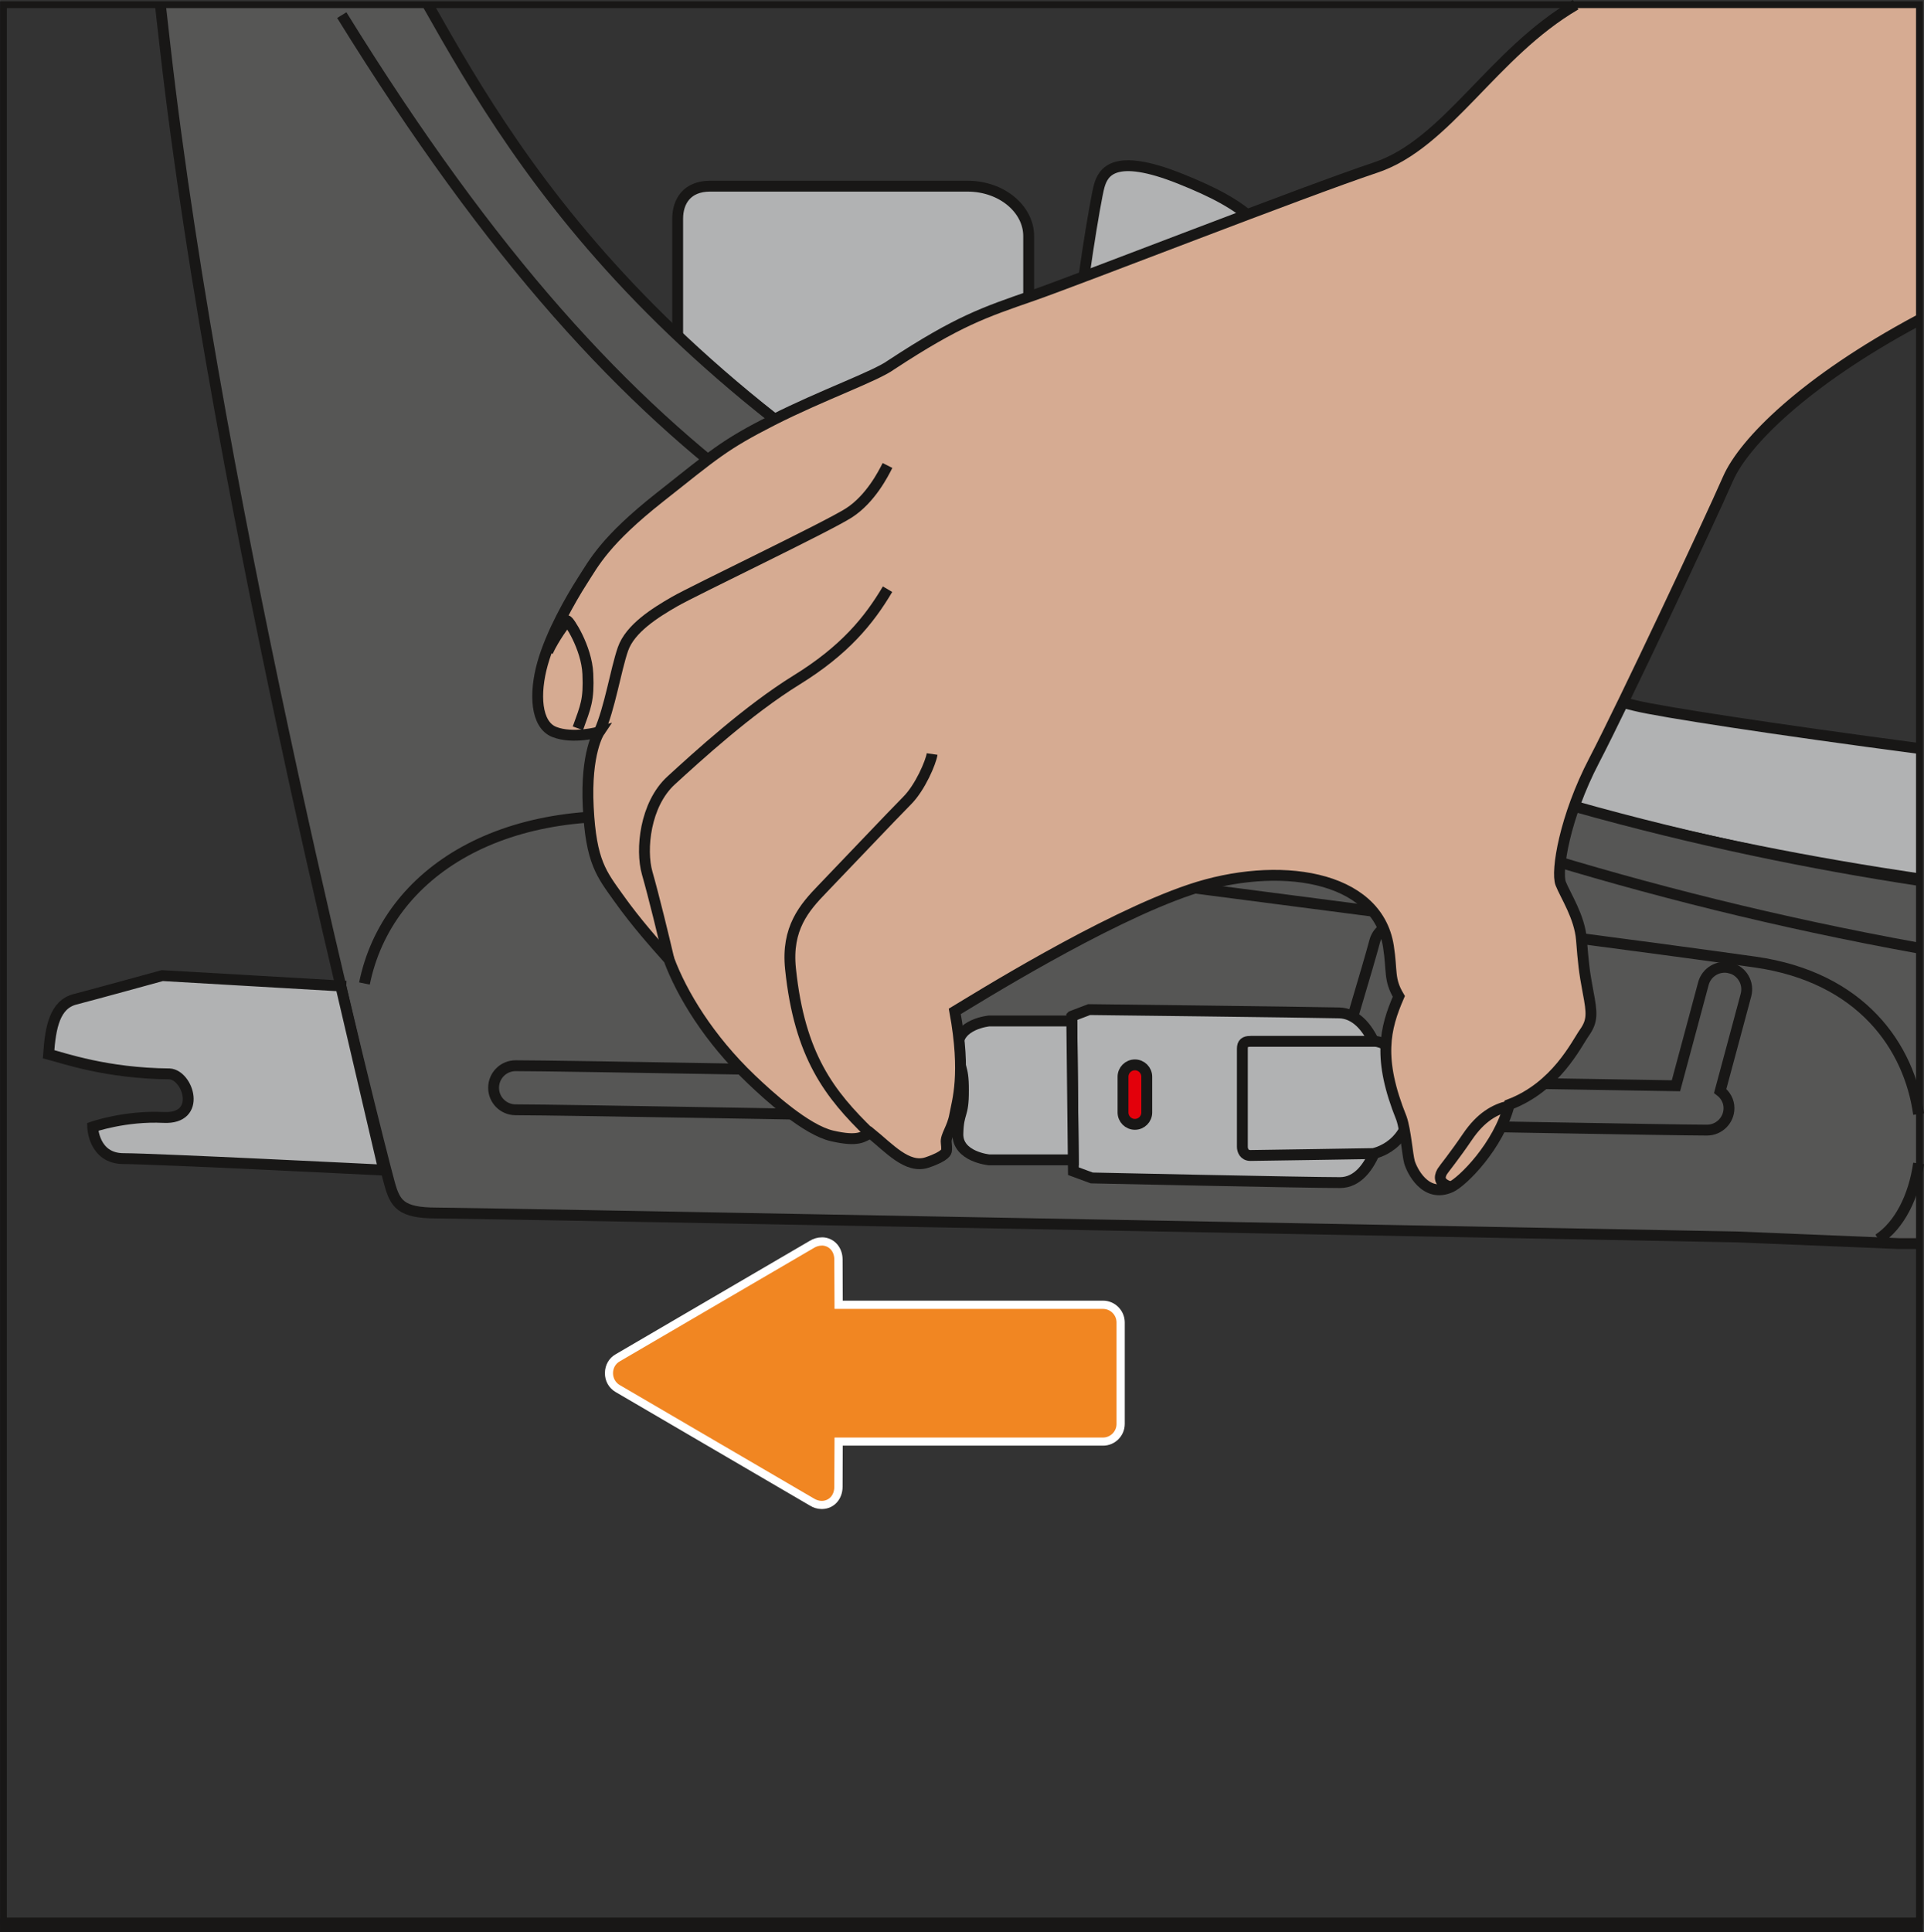
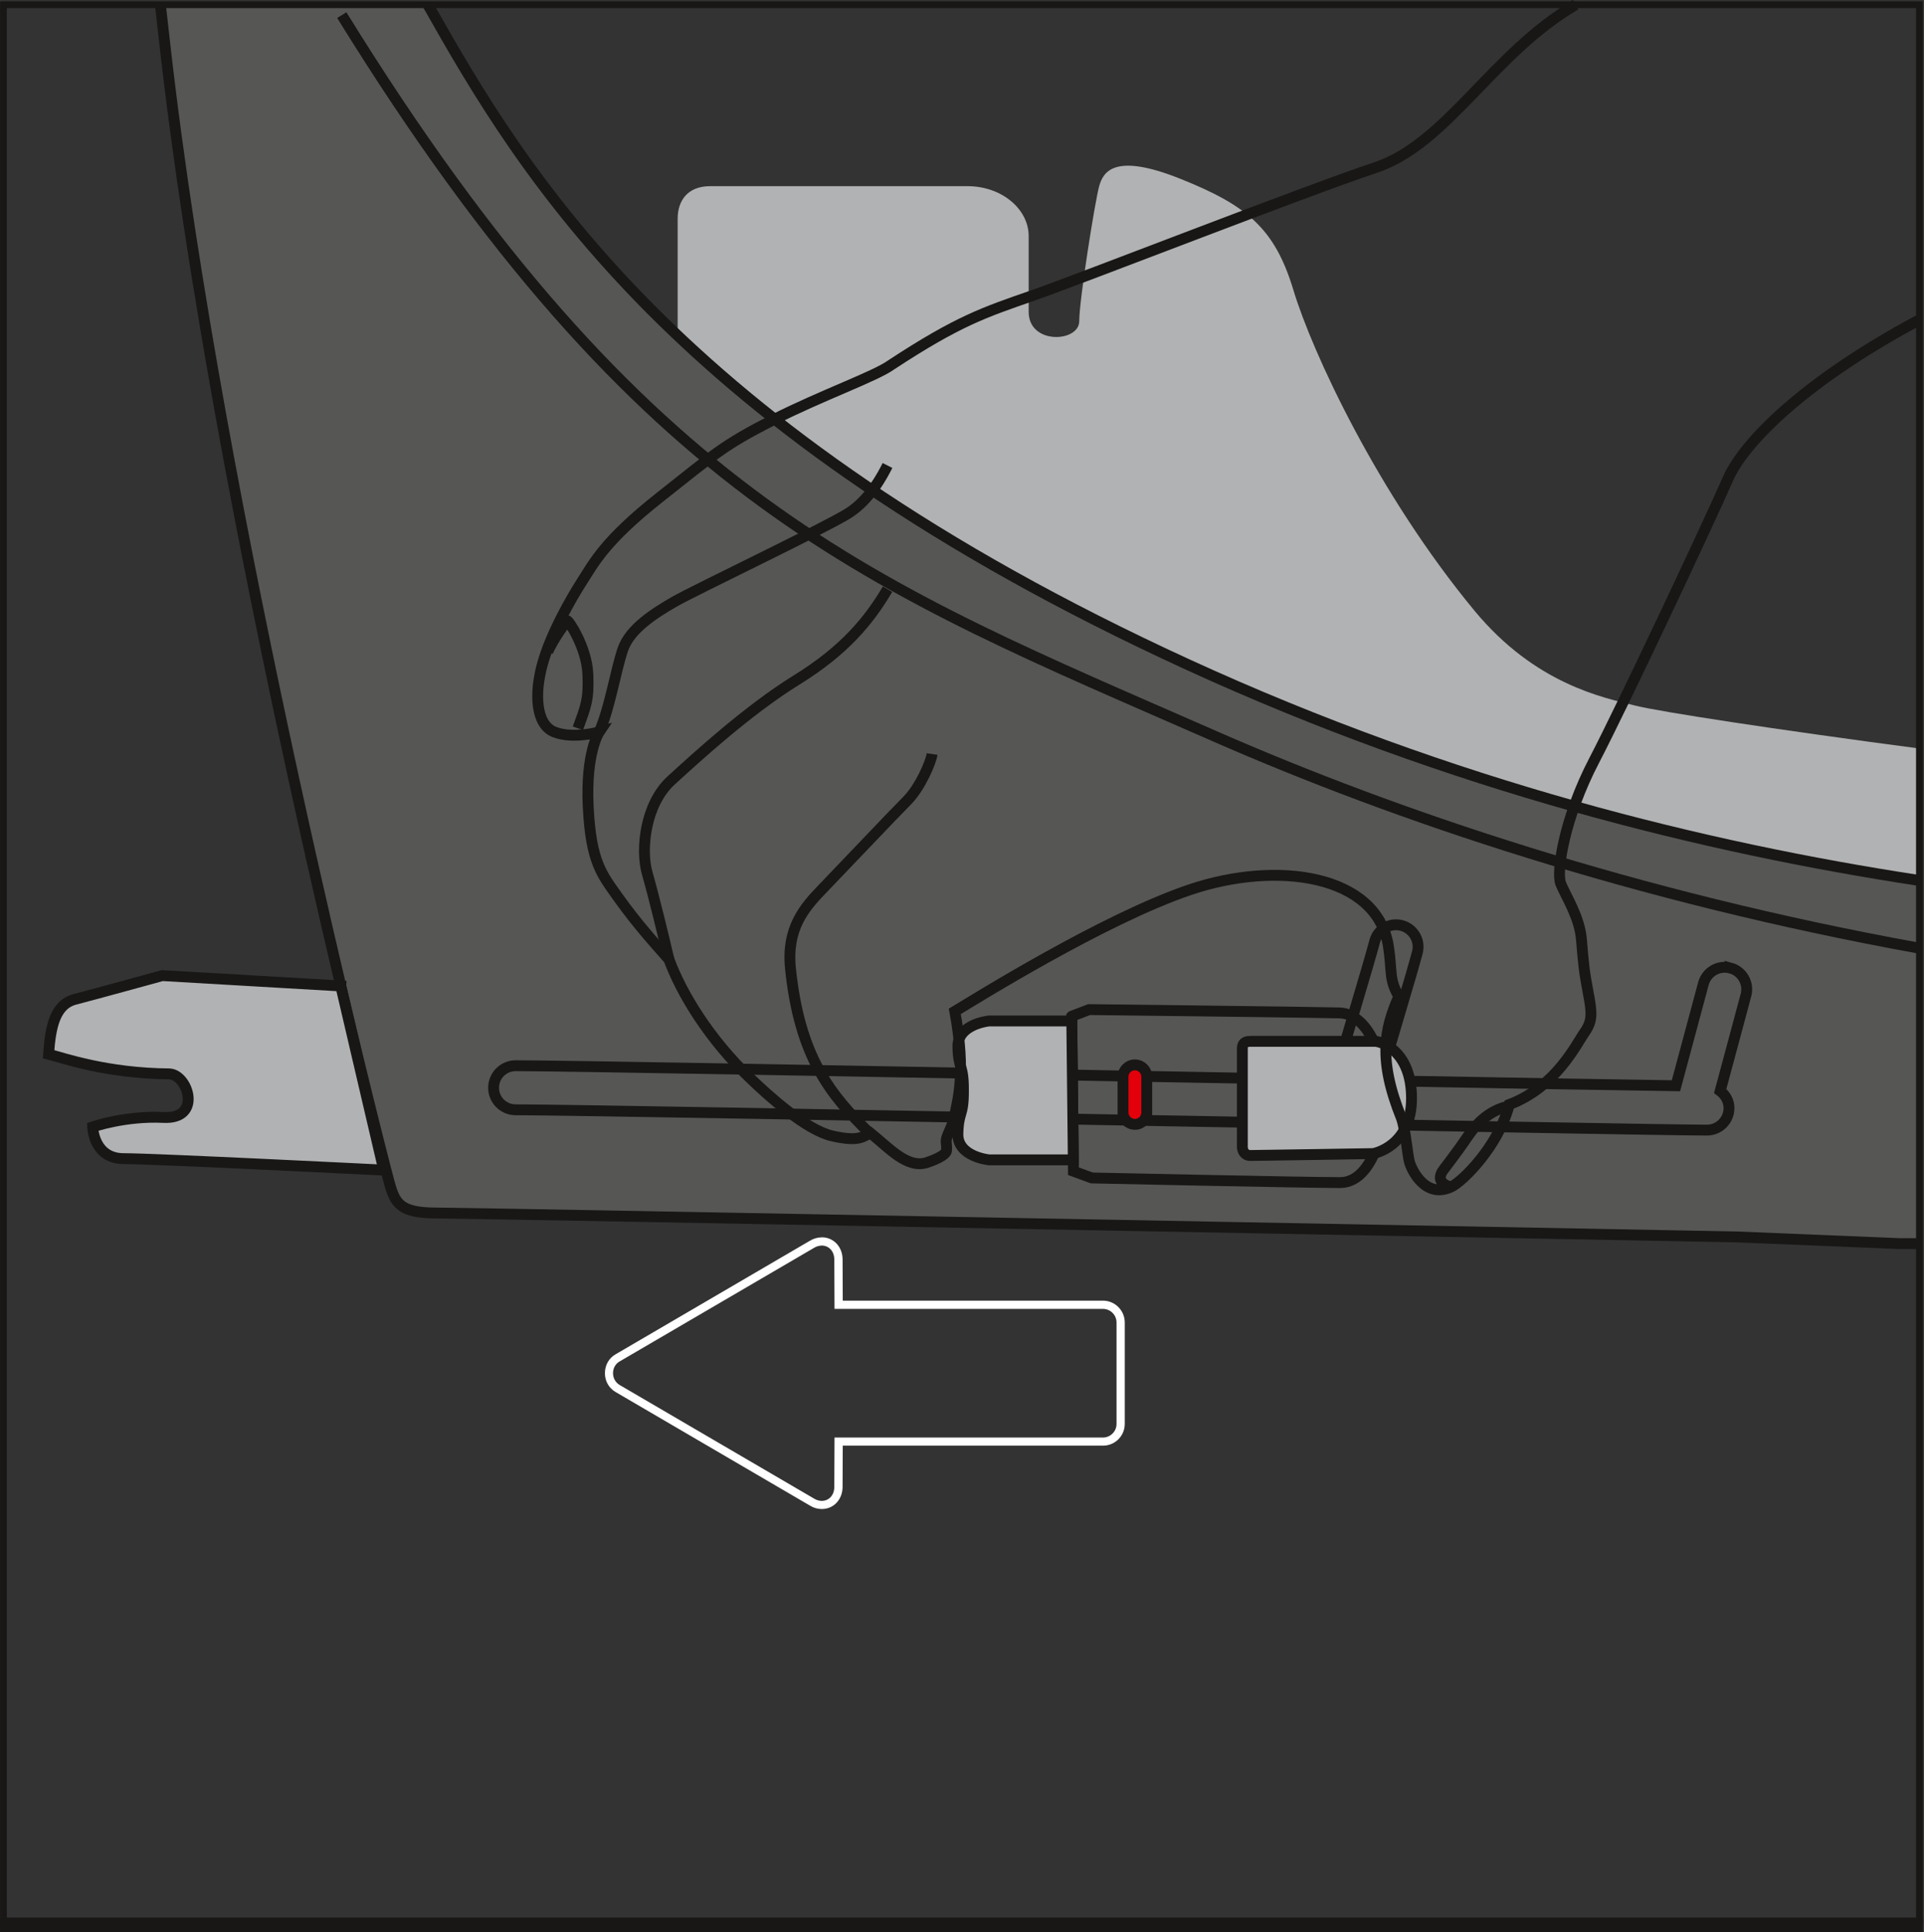
<svg xmlns="http://www.w3.org/2000/svg" xml:space="preserve" width="24.961mm" height="25.062mm" version="1.1" style="shape-rendering:geometricPrecision; text-rendering:geometricPrecision; image-rendering:optimizeQuality; fill-rule:evenodd; clip-rule:evenodd" viewBox="0 0 343.57 344.97">
  <rect x="0" y="0" width="343.57" height="344.97" fill="#333333" stroke="none" />
  <defs>
    <style type="text/css">
   
    .str2 {stroke:#181716;stroke-width:1.21;stroke-miterlimit:4}
    .str1 {stroke:#181716;stroke-width:1.94;stroke-miterlimit:10}
    .str0 {stroke:#181716;stroke-width:2.43;stroke-miterlimit:10}
    .fil0 {fill:none;fill-rule:nonzero}
    .fil2 {fill:#565655;fill-rule:nonzero}
    .fil1 {fill:#B1B2B3;fill-rule:nonzero}
    .fil4 {fill:#D6AB92;fill-rule:nonzero}
    .fil3 {fill:#E3000B;fill-rule:nonzero}
    .fil5 {fill:#F18622;fill-rule:nonzero}
    .fil6 {fill:white;fill-rule:nonzero}
   
  </style>
  </defs>
  <g id="Слой_x0020_1">
    <line class="fil0 str0" x1="-0" y1="343.76" x2="343.36" y2="343.76" />
    <path class="fil1" d="M121.01 59.94l0 -20.9c0,-3.08 1.66,-5.8 5.8,-5.8l45.95 0c6.18,0 10.93,4.14 10.93,8.9l0 13.54c0,5.93 9.03,5.46 9.03,1.66 0,-3.8 2.85,-21.58 3.56,-24.1 0.71,-2.51 2.61,-6.07 14.49,-1.32 11.88,4.75 16.86,8.83 20.19,19.85 3.32,11.03 15.05,36.38 32.35,57.28 10.87,13.13 22.98,15.5 28.68,16.93 4.4,1.1 24.9,4.25 50.62,7.65l0 23.27c-36.08,-5.35 -82.16,-15.34 -128.33,-37.23 -68.36,-32.4 -93.27,-59.72 -93.27,-59.72z" />
-     <path class="fil0 str1" d="M121.01 59.94l0 -20.9c0,-3.08 1.66,-5.8 5.8,-5.8l45.95 0c6.18,0 10.93,4.14 10.93,8.9l0 13.54c0,5.93 9.03,5.46 9.03,1.66 0,-3.8 2.85,-21.58 3.56,-24.1 0.71,-2.51 2.61,-6.07 14.49,-1.32 11.88,4.75 16.86,8.83 20.19,19.85 3.32,11.03 15.05,36.38 32.35,57.28 10.87,13.13 22.98,15.5 28.68,16.93 4.4,1.1 24.9,4.25 50.62,7.65m0 23.27c-36.08,-5.35 -82.16,-15.34 -128.33,-37.23 -68.36,-32.4 -93.27,-59.72 -93.27,-59.72" />
    <path class="fil2" d="M342.61 157.19c-37.96,-5.8 -83.11,-16.81 -130.39,-38.48 -91.93,-42.14 -118.88,-87.88 -135.82,-117.88l-47.77 0 0.83 7.33c9.47,83.65 38.1,195.91 40.07,203.05 1.01,3.68 1.95,5.37 8.42,5.37 6.47,0 232.2,4.27 232.2,4.27l28.92 1.19 3.56 0 0 -64.86z" />
    <path class="fil0 str1" d="M342.61 157.19c-37.96,-5.8 -83.11,-16.81 -130.39,-38.48 -91.93,-42.14 -118.88,-87.88 -135.82,-117.88m-47.77 0l0.83 7.33c9.47,83.65 38.1,195.91 40.07,203.05 1.01,3.68 1.95,5.37 8.42,5.37 6.47,0 232.2,4.27 232.2,4.27l28.92 1.19 3.56 0" />
    <path class="fil1" d="M60.85 176.04l-31.87 -1.85c0,0 -11.98,3.3 -15.58,4.23 -3.59,0.93 -4.39,4.9 -4.73,9.81 2.67,0.68 10.32,3.42 21.61,3.51 3.34,0.21 5.83,8.12 -1.06,7.78 -6.89,-0.34 -12.68,1.69 -12.68,1.69 0,0 0.13,5.66 5.54,5.66 5.41,0 46.45,2.05 46.45,2.05l-7.68 -32.87z" />
    <path class="fil0 str1" d="M60.85 176.04l-31.87 -1.85c0,0 -11.98,3.3 -15.58,4.23 -3.59,0.93 -4.39,4.9 -4.73,9.81 2.67,0.68 10.32,3.42 21.61,3.51 3.34,0.21 5.83,8.12 -1.06,7.78 -6.89,-0.34 -12.68,1.69 -12.68,1.69 0,0 0.13,5.66 5.54,5.66 5.41,0 46.45,2.05 46.45,2.05l-7.68 -32.87z" />
-     <path class="fil0 str1" d="M65.08 175.6c4.06,-19.96 25.14,-33.26 55.92,-29.09 30.78,4.17 157.96,20.4 192.34,25.25 19.13,2.7 27.61,15.2 29.27,27.16m0 8.81c-0.85,6 -3.45,11.06 -7.17,13.52" />
    <path class="fil0 str1" d="M308.99 172.84c-2.1,-0.56 -4.25,0.69 -4.81,2.79 -1.22,4.62 -3.03,11.23 -4.9,18.23 -9.45,-0.13 -29.16,-0.48 -52.85,-0.9 2.26,-7.94 5.53,-18.6 6.67,-22.9 0.56,-2.1 -0.7,-4.25 -2.8,-4.81 -2.1,-0.56 -4.25,0.69 -4.81,2.79 -1.21,4.58 -4.94,16.68 -7.19,24.76 -9.05,-0.16 -18.51,-0.33 -28.11,-0.51 -54.1,-0.99 -110.04,-2.01 -118.12,-2.01 -2.17,0 -3.93,1.76 -3.93,3.94 0,2.18 1.76,3.93 3.93,3.93 8.01,0 66.43,1.06 117.97,2 45.99,0.84 89.43,1.63 94.78,1.63 2.17,0 3.93,-1.76 3.93,-3.93 0,-1.27 -0.64,-2.35 -1.57,-3.06 1.75,-6.55 3.44,-12.71 4.61,-17.15 0.55,-2.1 -0.7,-4.25 -2.8,-4.81z" />
    <path class="fil0 str1" d="M61.03 2.7c53.95,87.27 94.87,101.98 155.76,128.7 32.5,14.26 75.44,28.74 125.83,37.88" />
-     <path class="fil1" d="M191.4 181.44l3.09 -1.18c0,0 38.84,0.45 44.66,0.59 5.83,0.14 8.31,9.79 8.38,14.47 0.06,4.68 -1.98,15.83 -8.25,15.83 -6.27,0 -44.32,-0.83 -44.32,-0.83l-3.28 -1.21 -0.29 -27.66z" />
    <path class="fil0 str1" d="M191.4 181.44l3.09 -1.18c0,0 38.84,0.45 44.66,0.59 5.83,0.14 8.31,9.79 8.38,14.47 0.06,4.68 -1.98,15.83 -8.25,15.83 -6.27,0 -44.32,-0.83 -44.32,-0.83l-3.28 -1.21 -0.29 -27.66z" />
    <path class="fil3" d="M202.66 200.75c-1.17,0 -2.12,-0.95 -2.12,-2.12l0 -6.38c0,-1.17 0.95,-2.12 2.12,-2.12 1.17,0 2.12,0.95 2.12,2.12l0 6.38c0,1.17 -0.95,2.12 -2.12,2.12z" />
    <path class="fil0 str1" d="M202.66 200.75c-1.17,0 -2.12,-0.95 -2.12,-2.12l0 -6.38c0,-1.17 0.95,-2.12 2.12,-2.12 1.17,0 2.12,0.95 2.12,2.12l0 6.38c0,1.17 -0.95,2.12 -2.12,2.12z" />
    <path class="fil1" d="M223.29 185.93c-1,0 -1.44,0.36 -1.44,1.3l0 17.53c0,0.58 0.3,1.55 1.44,1.55 1.15,0 21.92,-0.34 21.92,-0.34 0,0 6.85,-1.19 6.85,-9.85 0,-8.66 -5.58,-10.19 -6.49,-10.19l-22.28 0z" />
    <path class="fil0 str1" d="M223.29 185.93c-1,0 -1.44,0.36 -1.44,1.3l0 17.53c0,0.58 0.3,1.55 1.44,1.55 1.15,0 21.92,-0.34 21.92,-0.34 0,0 6.85,-1.19 6.85,-9.85 0,-8.66 -5.58,-10.19 -6.49,-10.19l-22.28 0z" />
    <path class="fil1" d="M191.66 207.09l-15.04 0c0,0 -5.67,-0.54 -5.57,-4.65 0.1,-4.11 1.02,-3.01 0.99,-7.75 0.03,-4.74 -0.89,-3.64 -0.99,-7.75 -0.1,-4.11 5.57,-4.65 5.57,-4.65l14.77 0 0.27 24.78z" />
    <path class="fil0 str1" d="M191.66 207.09l-15.04 0c0,0 -5.67,-0.54 -5.57,-4.65 0.1,-4.11 1.02,-3.01 0.99,-7.75 0.03,-4.74 -0.89,-3.64 -0.99,-7.75 -0.1,-4.11 5.57,-4.65 5.57,-4.65l14.77 0 0.27 24.78z" />
-     <path class="fil4" d="M281.37 0.84c-14.86,8.67 -22.95,24.81 -35.71,29.07 -12.78,4.26 -52.7,19.88 -61.29,22.87 -8.59,2.99 -13.21,4.48 -25.22,12.36 -2.84,2.06 -12.35,5.4 -21.16,9.87 -8.8,4.48 -10.37,6.04 -20.17,13.78 -9.8,7.74 -11.74,11.67 -13.85,14.95 -2.1,3.28 -5.59,9.41 -7.09,14.76 -1.5,5.35 -1.21,10.88 2.1,12.19 3.32,1.32 8.02,0 8.02,0 0,0 -2.46,3.64 -1.96,13.44 0.5,9.8 2.36,11.91 5.46,16.26 3.1,4.35 6.38,8.02 8.95,10.91 2.28,6.13 7.12,14.17 14.69,21.39 3.1,2.96 9.77,9.06 14.47,10.13 4.7,1.07 5.49,0.14 6.81,-0.54 3.36,2.71 6.6,6.45 10.12,5.28 3.53,-1.18 3.46,-2.06 3.46,-2.06 0,0 0.11,-0.29 -0.03,-1.5 -0.15,-1.21 1.1,-2.53 1.53,-4.96 0.43,-2.42 2.07,-7.2 0,-18.46 3.28,-1.96 26.56,-16.54 42.07,-21.75 15.5,-5.21 33.34,-2.7 35.36,10.12 0.71,4.53 0.04,5.89 1.86,8.95 -2.5,5.77 -3.82,11.12 0.47,21.76 0.75,2.14 1.07,6.57 1.44,7.86 0.37,1.28 2.76,6.54 7.4,4.42 2.06,-0.94 8.52,-7.34 10.41,-14.72 8.38,-3.17 11.98,-10.8 13.44,-12.87 1.46,-2.07 1.36,-3.46 0.64,-7.2 -0.71,-3.74 -0.85,-5.24 -1.18,-9.34 -0.32,-4.1 -2.85,-7.88 -3.71,-10.05 -0.85,-2.18 0.7,-11.86 5.96,-21.95 5.25,-10.09 20.31,-42.11 23.93,-50.36 2.84,-6.46 13.63,-17.36 34.03,-28.28l0 -56.32 -61.25 0z" />
    <path class="fil0 str1" d="M281.37 0.84c-14.86,8.67 -22.95,24.81 -35.71,29.07 -12.78,4.26 -52.7,19.88 -61.29,22.87 -8.59,2.99 -13.21,4.48 -25.22,12.36 -2.84,2.06 -12.35,5.4 -21.16,9.87 -8.8,4.48 -10.37,6.04 -20.17,13.78 -9.8,7.74 -11.74,11.67 -13.85,14.95 -2.1,3.28 -5.59,9.41 -7.09,14.76 -1.5,5.35 -1.21,10.88 2.1,12.19 3.32,1.32 8.02,0 8.02,0 0,0 -2.46,3.64 -1.96,13.44 0.5,9.8 2.36,11.91 5.46,16.26 3.1,4.35 6.38,8.02 8.95,10.91 2.28,6.13 7.12,14.17 14.69,21.39 3.1,2.96 9.77,9.06 14.47,10.13 4.7,1.07 5.49,0.14 6.81,-0.54 3.36,2.71 6.6,6.45 10.12,5.28 3.53,-1.18 3.46,-2.06 3.46,-2.06 0,0 0.11,-0.29 -0.03,-1.5 -0.15,-1.21 1.1,-2.53 1.53,-4.96 0.43,-2.42 2.07,-7.2 0,-18.46 3.28,-1.96 26.56,-16.54 42.07,-21.75 15.5,-5.21 33.34,-2.7 35.36,10.12 0.71,4.53 0.04,5.89 1.86,8.95 -2.5,5.77 -3.82,11.12 0.47,21.76 0.75,2.14 1.07,6.57 1.44,7.86 0.37,1.28 2.76,6.54 7.4,4.42 2.06,-0.94 8.52,-7.34 10.41,-14.72 8.38,-3.17 11.98,-10.8 13.44,-12.87 1.46,-2.07 1.36,-3.46 0.64,-7.2 -0.71,-3.74 -0.85,-5.24 -1.18,-9.34 -0.32,-4.1 -2.85,-7.88 -3.71,-10.05 -0.85,-2.18 0.7,-11.86 5.96,-21.95 5.25,-10.09 20.31,-42.11 23.93,-50.36 2.84,-6.46 13.63,-17.36 34.03,-28.28" />
    <path class="fil0 str1" d="M155.3 202.34c-7.08,-6.91 -12.52,-13.7 -14.14,-29.37 -0.75,-7.22 2.46,-10.91 5.72,-14.28 3.26,-3.37 12.73,-13.37 15.08,-15.72 2.36,-2.35 4.28,-6.89 4.49,-8.34" />
    <path class="fil0 str1" d="M119.45 171.31c-1,-4.29 -2.71,-11.32 -3.89,-15.45 -1.17,-4.14 -0.39,-12.23 4.28,-16.51 4.67,-4.27 13.8,-12.62 22.39,-17.93 8.6,-5.31 12.94,-10.62 16.26,-16.22" />
    <path class="fil0 str1" d="M107 130.69c1.89,-4.21 2.96,-11.12 4.24,-14.8 1.28,-3.67 5.7,-6.45 9.23,-8.48 3.53,-2.03 27.31,-13.37 31.15,-15.85 3.84,-2.49 6.11,-6.96 6.86,-8.45" />
    <path class="fil0 str1" d="M269.42 197.48c-2.46,0.59 -4.96,1.94 -7.38,5.51 -2.42,3.56 -4.21,5.71 -4.46,6.13 -0.25,0.43 -1.24,2.03 1.5,2.82" />
    <path class="fil0 str1" d="M97.8 116.36c1.07,-2.39 3.24,-5.31 3.46,-5.53 0.21,-0.21 3.5,4.74 3.71,9.48 0.21,4.74 -0.39,5.85 -1.78,9.73" />
-     <path class="fil5" d="M146.74 268.7c-0.61,0 -1.23,-0.18 -1.8,-0.54l-34.66 -20.25c-0.98,-0.58 -1.55,-1.62 -1.54,-2.77 0.01,-1.15 0.59,-2.16 1.55,-2.7l34.67 -20.26c0.55,-0.34 1.17,-0.52 1.78,-0.52 1.72,0 2.97,1.37 2.97,3.24l0.04 8.07 47.2 0c1.73,0 3.14,1.4 3.16,3.13l0 18.16c-0.02,1.73 -1.43,3.14 -3.16,3.14l-47.2 0 -0.04 8.08c0,1.87 -1.25,3.24 -2.97,3.24z" />
    <path class="fil6" d="M146.74 220.93l0 0c-0.75,0 -1.51,0.22 -2.18,0.64l-34.64 20.24c-1.18,0.67 -1.89,1.92 -1.9,3.33 -0.02,1.42 0.69,2.69 1.9,3.4l34.69 20.27c0.61,0.38 1.32,0.61 2.04,0.62l0.21 0c2.06,-0.05 3.6,-1.74 3.6,-3.97l0.03 -7.34 46.48 0c2.13,0 3.87,-1.73 3.88,-3.86l0 -18.16c-0.01,-2.13 -1.76,-3.87 -3.88,-3.87l-46.48 0 -0.03 -7.35c0,-2.25 -1.59,-3.96 -3.7,-3.96zm0 1.46c1.2,0 2.24,0.93 2.24,2.51l0.04 8.8 47.93 0c1.34,0 2.42,1.08 2.43,2.41l0 18.15c-0.01,1.33 -1.09,2.41 -2.43,2.41l-47.93 0 -0.04 8.8c0,1.58 -1.03,2.51 -2.24,2.51 -0.46,0 -0.95,-0.14 -1.41,-0.43l-34.68 -20.26c-1.6,-0.95 -1.56,-3.33 0,-4.21l34.68 -20.26c0.46,-0.29 0.95,-0.42 1.41,-0.42z" />
    <polygon class="fil0 str2" points="0.61,342.99 342.76,342.99 342.76,0.84 0.61,0.84 " />
  </g>
</svg>